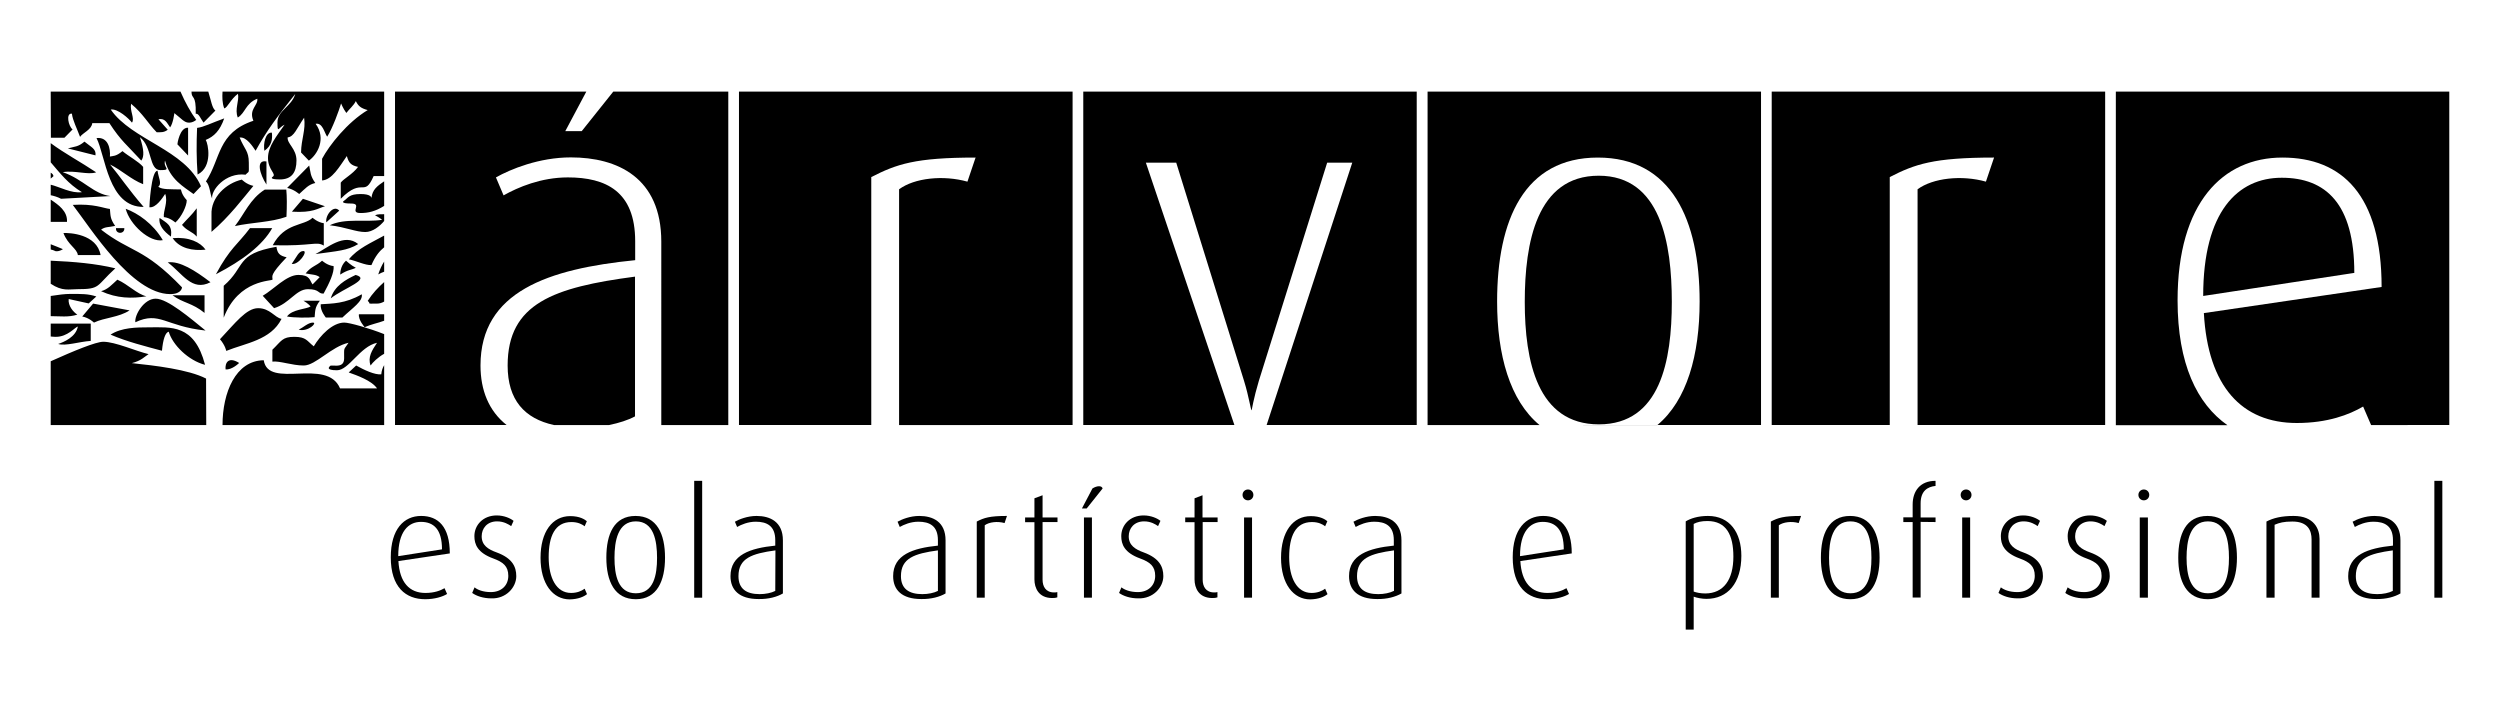
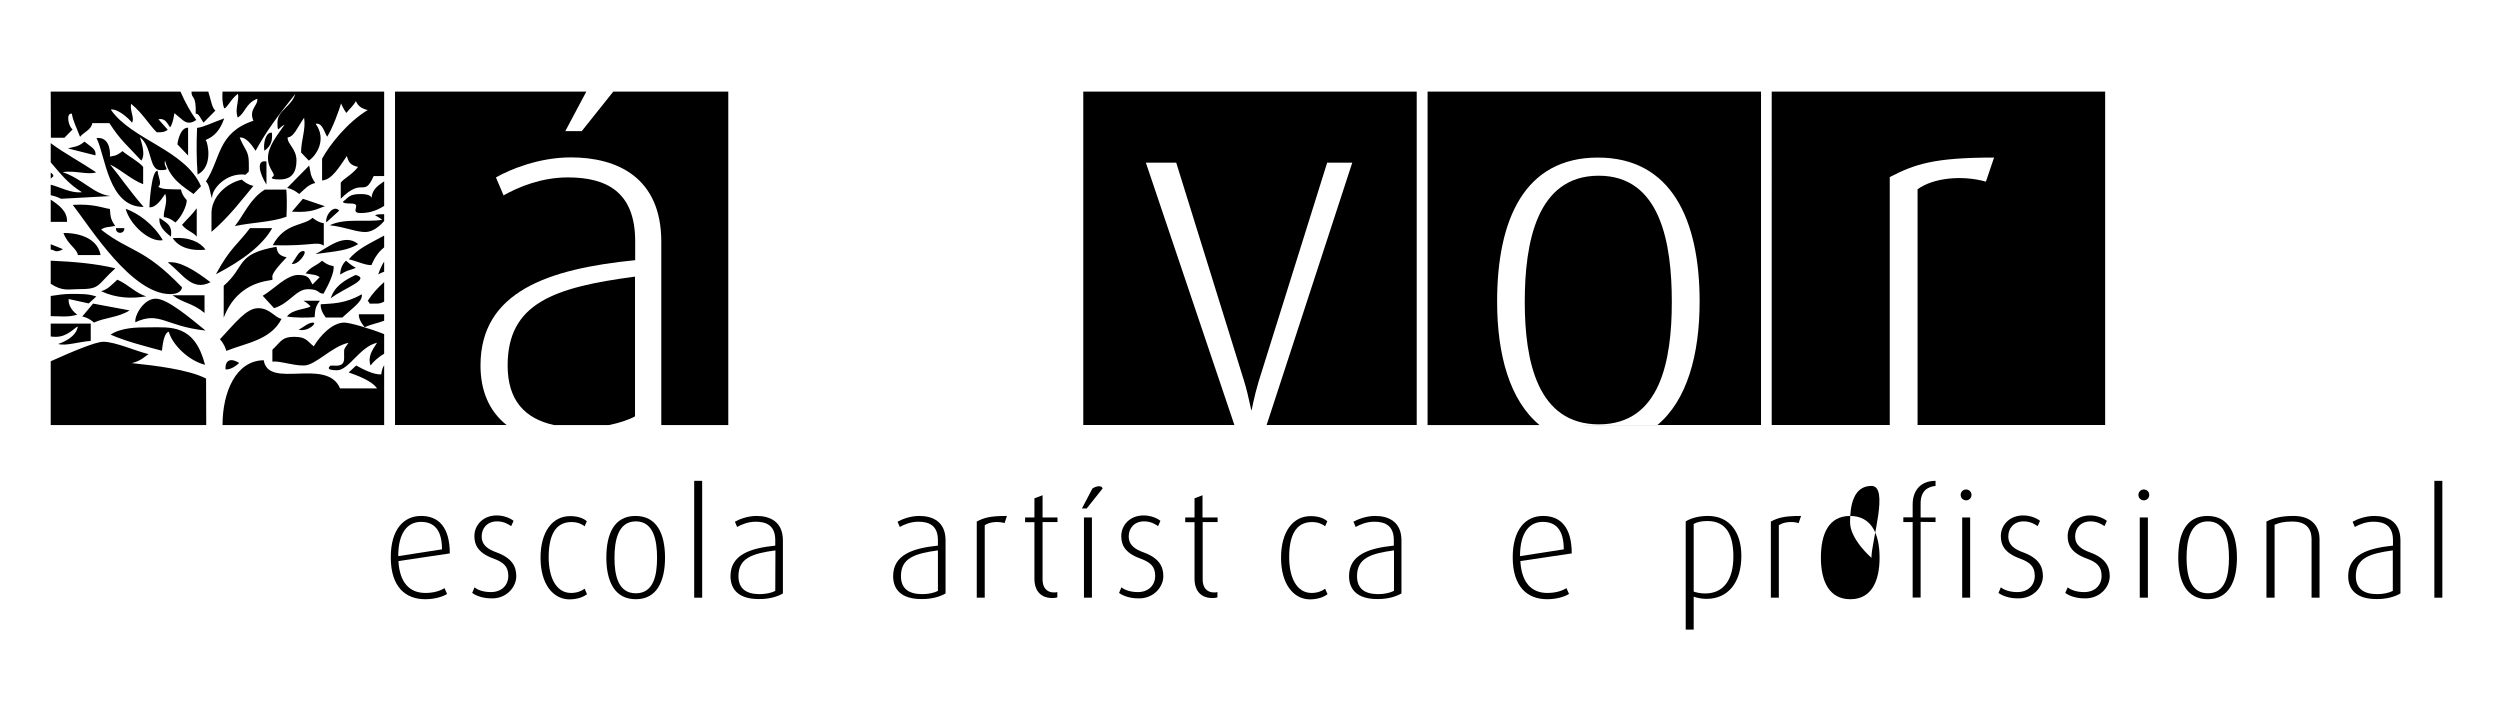
<svg xmlns="http://www.w3.org/2000/svg" id="Layer_1" x="0px" y="0px" viewBox="0 0 1474 425.2" style="enable-background:new 0 0 1474 425.2;" xml:space="preserve">
  <style type="text/css">	.st0{fill-rule:evenodd;clip-rule:evenodd;}</style>
  <path d="M141,214c0,0-4.2,4.2-8,3.8C132.6,214,134.6,210,141,214z M87.6,193c13,0,27-2.1,33.3,22.1c-9.8-2.5-19.2-11.8-21.4-19.5 c-2,0.3-3.4,4.5-4,11.2c-9.7-2.6-20.9-5.4-30.3-9.5C71.6,193.1,80.6,193,87.6,193z M184.5,190.2c2.8,0-2.8,5.6-8.4,4.2 C178.9,193,181.7,190.2,184.5,190.2z M152.2,181.7c7,0,9.8,5.6,13.8,6.3c-6.3,12.6-21.3,14.3-32.6,18.9c0,0-0.5-3.1-3.7-6.9 C138.6,190.6,145.2,181.7,152.2,181.7L152.2,181.7z M54.9,179l21.5,4c-6.4,4.2-14.8,4.2-21,7.2c0,0-2.8-2.8-6.9-3.6L54.9,179z  M178.9,177.3h9.7c-3.1,4.1-2.7,5.9-3.1,9.7c-3.8,0.4-12.2,0.4-16.3-0.4c3.1-4.3,11.5-4.3,13.9-5.9 C183.1,180.6,181.7,178.9,178.9,177.3L178.9,177.3z M91.8,176.1c7,0,20.4,11.5,29.4,18.8c-24-2.6-27-11.6-41.4-4.9 C79.2,185.9,84.8,176.1,91.8,176.1L91.8,176.1z M213.3,173.5c0.8,4.1-5.3,7.9-11.4,13.7h-9.8c0,0-3.4-4-3-7.8 C195.8,178.9,203.4,179.2,213.3,173.5L213.3,173.5z M101.7,174.1h18.9v10.4C113.3,178.5,108.1,178.8,101.7,174.1z M69.2,164.9 c6.5,2.9,11.4,8.4,17.1,9.8c-8.4,1.4-17.3,1.3-26.7-3C63.8,170.5,65.6,168.1,69.2,164.9L69.2,164.9z M209.7,162.1 c9.3,2.5-6.9,7.7-14.7,13.8C197.3,168.5,203.6,165,209.7,162.1z M204,153.7c0,0,3,2.8,5.8,4.2c-2.8,1.4-4.6,1-9.2,4 C200.6,161.8,200.4,156.9,204,153.7z M189.9,153.7c0,0,3,2.8,6.8,3.2c0.4,3.8-2.5,10-5.9,16.2c-3.5,0.2-2.1-2.6-9.2-2.6 s-10.8,8.4-20,11.2l-6.7-7.3c6.4-3.7,14-12.3,21-12.3s6.6,3.2,8.4,5.6l4.2-4.3c-2.4-1.7-4.2-1.3-8.3-2.2 C183.6,156.9,186.4,156.9,189.9,153.7L189.9,153.7z M98.9,154.7c7-1,16.2,4.8,25.2,11.7C113.1,172.1,107.6,161.2,98.9,154.7z  M178.9,148c2.8,0-2.8,8.4-6.9,7.6C175.1,151.2,176.1,148,178.9,148z M163,145.5c0.5,3.9,1.9,5.3,6,6.2c-10.2,10.7-8.3,11-8.3,13.1 c0,1.1-20-0.4-28.8,22.5v-18.8C145.1,157.1,138.6,149.8,163,145.5L163,145.5z M211.2,143.9c-6.4,3.9-12.3,4.1-25.2,5.9 C192.9,146.3,202.9,137.1,211.2,143.9z M101.8,140.4c9.7-0.8,16.3,2.4,19.4,6.8C113.6,148,105.9,146.5,101.8,140.4z M37.4,137.4 c3.5-0.2,19.7,0.5,21.9,13H45.9C45.5,146.6,40.1,144.5,37.4,137.4z M147.4,134.5h13.1c-5.7,10.1-17.4,19-33.2,27.2 C135.6,146.2,140.2,144.1,147.4,134.5z M68.4,134.5h4.9C73.6,138.2,68,138.2,68.4,134.5z M184.3,128.4c0,0,3.1,2.8,6.6,3.2v13.2 c-4.5-2.7-6.4,0.4-30.1-0.2C167.9,131.2,179,133.4,184.3,128.4z M94.1,128.5c4.3,3.1,7.6,4.1,6.7,11 C96.5,136.4,93.3,132.6,94.1,128.5z M116,122.8v16.7c-2.7-3.1-5.5-3.1-8.7-6.9C110.6,128.8,112.9,127,116,122.8L116,122.8z  M74.1,123.1c7.2,2.6,16.1,8.7,21.9,18.5C88.2,143.1,76.5,132.4,74.1,123.1z M200,124.2l-7.6,6.9C191.6,127,196.8,120.4,200,124.2z  M42.9,120.8c12.5-0.8,18.1,2,21.9,2.4c0.4,3.8,0,5.6,3.1,10c-4.1,0.9-5.9,0.4-8.3,2.2c17.7,13.7,24.9,10.3,47.7,34c0,0,0,4-7,4 C77.5,173.3,53.3,134.2,42.9,120.8L42.9,120.8z M178.6,117.2l13,4.4c-4.2,1.2-7,4-19.5,3.2L178.6,117.2L178.6,117.2z M29.9,130.8 v-13.1c4.5,3,10,6.8,9.6,13.1H29.9z M156.1,111.8h12.7c0.4,3.9,0.4,9.6,0.1,16c-9.1,3.3-20.4,3.3-30.4,5.5 C144.2,126,147.3,117.4,156.1,111.8L156.1,111.8z M142.6,105.9c0,0,2.6,2.8,6.8,3.7c-5.9,7.1-14.4,18.4-24.7,27.1v-10.1 C124.2,116.4,133.3,108,142.6,105.9z M92.9,100.7c0.4,3.8,2.8,7.6,0.4,9.4c2.4,1.8,7,1.4,13.4,1.6c0,0,0.3,3,3.4,6.3 c0.1,3.3-3.1,10-6.7,13.2c0,0-3-2.8-6.8-3.2c-0.4-3.8,2.6-8.8,0.8-13.7c-1.6,2.4-5.4,8.4-9.3,7.9C88,122.2,89.1,100.3,92.9,100.7 L92.9,100.7z M182.3,97.6c0.9,4.1,0.5,5.9,3.6,10.3c-4.1,0.9-5.9,3.3-9.5,6.5c0,0-3.1-2.8-7.1-3.6L182.3,97.6z M157.1,95.2v13.6 C153.1,102.6,150.7,94,157.1,95.2z M49.8,83.5c3.8,3.2,7,4.2,6.5,8.1l-16.3-4.1C44.2,86.3,46,86.7,49.8,83.5L49.8,83.5z M160.3,78.2 c0.4,3.8,0,7.6-4.4,10.7C155.1,84.9,156.5,77.8,160.3,78.2z M64.8,92.3c1.8-0.4,3.6,0,7.4-3.2c3.8,3.2,9.4,6,12.2,9.3v10.2 c-7.2-2.8-12.7-8.3-19.5-11.6c5.7,6.8,11.1,15,19.8,25c-21,0.2-22.5-30.4-27.8-40.6C63.8,80.6,65.2,87.7,64.8,92.3z M110.9,75.3 v16.4l-6.3-6.6C104.5,85.1,105.9,75,110.9,75.3z M132.2,69.8c-2.5,7.2-6,10.7-10.9,12.7c1.4,2.1,4.3,15.8-4.8,20.4 c-0.7-9.6-0.7-18.1-0.3-27.5C120,75,124.9,72.4,132.2,69.8z M29.9,105.3v-3.5c1,0.6,1.6,1.3,1.6,2.1L29.9,105.3z M29.9,115.1v-6.2 c5.1,1.2,12.3,5.3,18.4,4.4c-8-4.8-12.9-11.2-18.4-17.6V84.4c8.2,6.1,17.7,11.1,26.8,17.2c-4.8,1.7-12.6-1.3-19.7-0.1 c12.3,4.3,17.9,12.8,28.1,14.1L36,117.2C33.9,116.1,31.8,115.5,29.9,115.1L29.9,115.1z M29.9,147.1V144c2.4,0.9,4.8,1.9,7.2,2.9 c-2.4,1.6-4.3,1.2-4.3,1.2C31.8,147.6,30.8,147.3,29.9,147.1L29.9,147.1z M29.9,167.3v-13.6c13.7,0.6,26.6,1.7,38.1,4.5 c-11.6,10.6-8.5,12.3-22.5,12.3C40.7,170.5,36.8,171.9,29.9,167.3z M29.9,186.4v-11.9c4.4-0.7,8.4-1.2,11.4-1.2 c7,0,10.6-0.1,15.5,1.5l-4.5,4.1l-11.8-2.6c-0.5,3.9,2.7,7.7,5.1,9.2C40.4,187.2,35.2,186.4,29.9,186.4z M29.9,198.4v-7.6h23.6V201 c-6.6,0.4-15,3.2-19.2,1.8c3.3-1.1,10.5-4.1,11.6-10.3c-1.8,0.5-6,6.1-13,6.1C31.8,198.6,30.8,198.5,29.9,198.4L29.9,198.4z  M121.6,250.6H29.9v-37.6c13.6-6.1,26.6-11.5,31-11.5c7,0,19.2,5.5,26.7,7.3c-2.4,1.5-4.3,3.9-9.9,5.3c13.3,1.4,33.4,3.7,43.8,9.1 L121.6,250.6L121.6,250.6z M226.5,215.3v35.3h-95.3c0-19.1,7.7-38,24.3-38.2c2.7,17.4,37.2-1.9,45,16.6h21.8 c-3.1-4.6-11.9-7.7-16.7-9.4l4.4-4.1c4.8,2.7,11,5.6,14.8,5.2C225,218.5,225.6,216.8,226.5,215.3L226.5,215.3z M226.5,197v11.6 c-3.4,1.8-6.9,5.2-8,6.9c-1.8-4.9,0.8-8.9,3.8-13.4c-10.1,2.2-16.6,16.2-23.6,16.2s-4.4-2.1-4.4-2.1c0.2-2.1,8.6,2.1,8.6-4.9 s-0.4-4.6,2.6-9.2c-10.1,2.2-19.4,13.4-26.4,13.4s-14-2.8-18.5-2.3v-7c5.4-5.2,5.8-7.6,12.9-7.6s7.4,2.4,11.5,5.6 c3.8-6.4,11-14,18-14C206,190.2,217.4,193.4,226.5,197L226.5,197z M226.5,185.3v3.8c-3.7,1.4-7.4,2-11.5,3.8c0,0-3.8-4.2-3.4-7.6 L226.5,185.3L226.5,185.3z M226.5,166.3v11.5c-1.4,0.8-2.8,1.2-4.1,1.2c-7,0-3.2,0.4-5.6-1.6C219.6,173,223,169.4,226.5,166.3 L226.5,166.3z M226.5,154.2v6c-1.1,0.4-2.3,0.9-3.5,1.6C223.9,159,225.1,156.4,226.5,154.2L226.5,154.2z M226.5,138.9v6.9 c-2.7,2.2-5.2,5.1-7.5,10.5c-3.6,0.2-9.2-2.6-13.3-3.4C211,146.4,218.6,143.3,226.5,138.9L226.5,138.9z M226.5,126.3v4 c-2.6,3.1-6.8,6.5-11.1,6.5c-5.6,0-11.2-2.8-21-4c9.4-4.4,20.7-1.6,30.9-3.2c0,0-1.4-1.2-4.2-2.7 C222.7,126.2,224.8,126.3,226.5,126.3L226.5,126.3z M226.5,106.9v14.5c-5.1,3.2-9.3,4.2-13.9,4.2c-7,0,1.4-5.6-5.6-5.6 s-4.2-1.6-4.2-1.6c2.4-1.6,2.8-4,9.8-4c5.9,0,6.4,1.9,6.4,2.4C219.5,111.8,222.4,109.7,226.5,106.9L226.5,106.9z M131.2,54h95.3 v49.8h-6.2c-5.8,13.2-6.2,0.1-19.4,13.4v-9.5c1.5-2.2,7.1-5,10.2-9.3c-4.1-0.9-5.5-2.3-6.6-6.4c-4.4,6.3-8.7,14-14.6,14.4V93.6 c4.2-7.9,14.9-21.5,26.9-28.7c-4.2-1.1-5.6-2.5-7-5.3c-1.4,2.8-3.8,4.6-5.6,7c-1.8-2.4-3.1-5.6-3.1-5.6c-1.1,3.8-5,14.6-8.2,19.6 c-1.7-2.4-2.7-8.4-6.8-7.6c6.5,8.9,0.9,18.3-4,21.7l-4.6-4.8c0.1-7.9,2.9-13.5,1.8-20.5c-4.4,6.4-5.9,11.2-9.7,11.6 c-0.4,3.8,5.2,6.6,5.2,13.6s-2.8,11.2-9.8,11.2s-4.2-1.6-4.2-1.6c2.4-1.6-2.8-4-2.8-11s5.2-13,9.8-19.7c-3.8,1.8-4.2,5.6-4.2-1.4 s8.3-9.2,10.5-16.7c-11,13.8-17,21.9-23.4,33.5c-1.6-2.4-5.4-8.4-9.4-7.8c2.8,7,5.4,7.8,5.4,14.8s0.4,4.6-1.9,7.1 c-12-1.5-20.6,9.4-19.7,14.1c-1.3-2.5-1.3-8.1-3.7-10.1c8.9-13.5,6.7-28.7,28-35.8c-2.9-6.8,2.9-9,2.3-13c-7,2.8-7,8.4-11.5,11.1 c-2-4.9,1-9.9,0.1-14c-4.3,3.1-6.2,8.3-8.1,8.6C131,60.7,131,57.3,131.2,54L131.2,54z M112.9,54l9.9,0c1.7,5.4,2.2,9.7,4.2,11.2 l-7,7.1c-1.8-2.4-2.8-5.6-4.6-5.2C115.7,55.1,112.9,58.9,112.9,54z M29.9,54h76.5c2.7,6.2,6,12.2,9.3,16.7c-2.4,1.9-4.5,1.6-4.5,1.6 c-2.5,0-4.3-2.4-8.4-5.6c0,0-0.7,6-2.5,8.4c-1.8-2.4-2.8-5.6-6.9-4.8l5.5,6.2c-2.4,1.8-4.2,1.4-6.5,1.5c-5.2-5.3-8-10.9-15.1-16.8 c-0.9,4.1,2.3,8.7,0.5,11.1c-1.8-2.4-8.4-8.4-12.5-7.7c12.4,18,43.8,23.6,53.2,45.2l-4.4,4.6c-5.8-4.3-13.9-8.6-16.8-19.7 c-1.3,4.2,4.3,5.6-2.7,5.6s-4.6-13.6-12.1-19.4c2.4,7.4,2.6,11.4,0.8,13.8C75,85.6,71.3,83.1,64.5,72.6H54.4 c-0.4,3.9-5.6,5.7-7.2,8.1c-1.8-4.9-4.4-9.8-4.8-13.7c-3.8-0.4-2,7.6,0.4,9.3L38,81.2H30L29.9,54L29.9,54z" />
  <path d="M359.1,250.6h-32.5c-17.3-3.8-27.3-14.7-27.3-35.1c0-36.7,27.3-46.1,75.1-52.4v82.4C370.3,247.7,365,249.4,359.1,250.6z  M429.4,250.6h-39.5V142.5c0-37.9-26-49.7-53.3-49.7c-18.8,0-35.7,7-44.2,11.8l4.5,10.6c8.5-4.8,22.1-10.6,37.9-10.6 c22.4,0,39.7,8.2,39.7,37.6v11.2c-51.2,5.1-91.2,18.5-91.2,62.1c0,14.6,4.9,26.8,15.4,35.1h-65.8V54h112.8l-12.4,23.3h9.7L361.6,54 h67.8L429.4,250.6L429.4,250.6z" />
-   <path d="M435.8,54h196.6v196.6H530.1v-139c9.1-6.7,26-8.5,40.3-4.5l4.8-14.2c-35.7,0-46.6,3.9-61.5,11.5v146.2h-78V54z" />
  <path d="M638.7,54h196.6v196.6h-88.5l50.5-154.7h-14.8l-40.3,128.7c-3,10-4.2,17.3-4.2,17.3c-0.6,0-1.5-7.6-4.5-17.3l-40-128.7 h-17.9l52.2,154.7h-89.1V54z" />
  <path d="M977.2,250.6c17.4-14.5,24.9-41.3,24.9-72.8c0-48.4-16.7-84.9-60-84.9s-59.4,36.6-59.4,84.9c0,31.5,7.5,58.3,25,72.8 L977.2,250.6L977.2,250.6z M841.7,54h196.6v196.6H841.7V54z M985.7,178c0,34.5-6.7,72.2-43,72.2S899,212.8,899,178s7-74.4,43.6-74.4 S985.7,143.6,985.7,178z" />
  <path d="M1044.6,54h196.6v196.6h-110.6v-139c9.1-6.7,26.1-8.5,40.3-4.5l4.8-14.2c-35.7,0-46.7,3.9-61.5,11.5v146.2h-69.6L1044.6,54 L1044.6,54z" />
-   <path d="M1388.1,160.9l-89.1,13.6c0-49.7,20.3-69.7,46.3-69.7S1388.1,120.1,1388.1,160.9z M1247.5,54h196.6v196.6H1398l-4.7-10.9 c-8.2,4.8-20.9,9.7-39.1,9.7c-32.4,0-52.4-21.5-54.8-64.8l104.8-15.4c0-54.2-23.3-76.3-58.5-76.3s-61.8,26.7-61.8,84.2 c0,37.5,11.5,61,29.4,73.6h-65.8L1247.5,54L1247.5,54z" />
  <path class="st0" d="M265.2,326.3c0-15.7-6.8-22.1-16.9-22.1s-17.9,7.7-17.9,24.4c0,17.7,8.9,24.7,20.3,24.7 c5.6,0,10.4-1.5,12.9-3.1l-1.5-3.4c-2.4,1.4-6,2.8-11.3,2.8c-9.4,0-15.2-6.2-15.9-18.8L265.2,326.3L265.2,326.3z M260.6,323.9 l-25.8,4c0-14.4,5.9-20.2,13.4-20.2S260.6,312.1,260.6,323.9L260.6,323.9z" />
  <path class="st0" d="M304.4,339.7c0-5.5-2.3-10.6-11.6-14c-5-1.8-8.8-4.2-8.8-9.5c0-4.7,3.2-8.8,9.1-8.8c4,0,6.8,1.8,8.3,2.8 l1.4-3.1c-1.8-1.5-5.6-3.2-9.9-3.2c-8.1,0-13.2,5.7-13.2,12.2c0,4.8,1.8,9.8,11.2,13.2c5.7,2.1,8.8,4.5,8.8,10.2s-4.1,9.6-10.3,9.6 c-4.6,0-8-1.4-9.6-2.8l-1.4,3.3c2.5,1.8,6.5,3.2,11.3,3.2C298.4,353.1,304.4,346.3,304.4,339.7L304.4,339.7z" />
  <path class="st0" d="M346.1,350.3l-1.4-3.2c-1.9,1.4-4.5,2.5-8,2.5c-8.7,0-13.2-8.9-13.2-21.1s3.6-20.7,13.4-20.7 c3.9,0,6.3,1.3,7.8,2.5l1.3-3c-1.2-1-4.1-3-9.8-3c-10.5,0-17.5,9.2-17.5,24.6s7.3,24.5,17.2,24.5 C340.9,353.3,344.3,351.8,346.1,350.3L346.1,350.3z" />
  <path class="st0" d="M392.1,328.8c0-14-4.8-24.6-17.4-24.6s-17.2,10.6-17.2,24.6s4.9,24.5,17.4,24.5S392.1,342.5,392.1,328.8 L392.1,328.8z M387.4,328.9c0,10-1.9,20.9-12.5,20.9s-12.6-10.9-12.6-20.9s2-21.5,12.6-21.5S387.4,318.9,387.4,328.9z" />
  <rect x="409.3" y="283.5" width="4.7" height="68.9" />
  <path class="st0" d="M461.6,349.9v-31.3c0-11-7.6-14.4-15.5-14.4c-5.4,0-10.4,2-12.8,3.4l1.3,3.1c2.5-1.4,6.4-3.1,11-3.1 c6.5,0,11.5,2.4,11.5,10.9v3.2c-14.8,1.5-26.4,5.4-26.4,18c0,8,5,13.5,16.6,13.5C453.2,353.3,458.2,351.9,461.6,349.9L461.6,349.9z  M457.1,348.4c-2.3,1.2-5.8,1.9-9.2,1.9c-7.8,0-12.5-3.1-12.5-10.6c0-10.6,7.9-13.3,21.8-15.2L457.1,348.4L457.1,348.4z" />
  <path class="st0" d="M557.5,349.9v-31.3c0-11-7.5-14.4-15.5-14.4c-5.4,0-10.3,2-12.8,3.4l1.3,3.1c2.5-1.4,6.4-3.1,11-3.1 c6.5,0,11.5,2.4,11.5,10.9v3.2c-14.8,1.5-26.4,5.4-26.4,18c0,8,5,13.5,16.6,13.5C549,353.3,554.1,351.9,557.5,349.9L557.5,349.9z  M553,348.4c-2.3,1.2-5.8,1.9-9.2,1.9c-7.8,0-12.6-3.1-12.6-10.6c0-10.6,7.9-13.3,21.8-15.2L553,348.4L553,348.4z" />
  <path class="st0" d="M593.7,304.2c-10.3,0-13.5,1.1-17.8,3.3v44.9h4.7v-42.7c2.6-1.9,7.5-2.5,11.7-1.3L593.7,304.2L593.7,304.2z" />
  <path class="st0" d="M623.4,352.2v-3.1c-0.6,0.2-1.4,0.2-1.9,0.2c-5,0-6.8-3.6-6.8-7.5v-34h8.8v-2.7h-8.8V292l-4.8,1.8v11.3h-5.5 v2.8h5.5v33.7c0,5.1,2.5,11,10.5,11C621.7,352.6,622.6,352.5,623.4,352.2L623.4,352.2z" />
  <path class="st0" d="M650.1,288c-0.5-1.8-3.3-1.7-6,0l-6.2,11.8h2.8L650.1,288L650.1,288z M643.8,352.4v-47.3h-4.7v47.3H643.8z" />
  <path class="st0" d="M685.9,339.7c0-5.5-2.3-10.6-11.6-14c-5-1.8-8.8-4.2-8.8-9.5c0-4.7,3.2-8.8,9.1-8.8c4,0,6.8,1.8,8.2,2.8 l1.4-3.1c-1.8-1.5-5.6-3.2-9.9-3.2c-8.1,0-13.2,5.7-13.2,12.2c0,4.8,1.8,9.8,11.2,13.2c5.7,2.1,8.8,4.5,8.8,10.2s-4.1,9.6-10.2,9.6 c-4.6,0-8-1.4-9.7-2.8l-1.4,3.3c2.5,1.8,6.5,3.2,11.3,3.2C679.9,353.1,685.9,346.3,685.9,339.7L685.9,339.7z" />
  <path class="st0" d="M717.8,352.2v-3.1c-0.6,0.2-1.4,0.2-1.9,0.2c-5,0-6.8-3.6-6.8-7.5v-34h8.8v-2.7H709V292l-4.7,1.8v11.3h-5.5v2.8 h5.5v33.7c0,5.1,2.5,11,10.5,11C716.1,352.6,717,352.5,717.8,352.2L717.8,352.2z" />
-   <path class="st0" d="M739,291.8c0-1.8-1.4-3.2-3.2-3.2s-3.2,1.4-3.2,3.2s1.4,3.2,3.2,3.2S739,293.6,739,291.8z M738.2,352.4v-47.3 h-4.7v47.3H738.2z" />
  <path class="st0" d="M782.7,350.3l-1.4-3.2c-1.9,1.4-4.5,2.5-8,2.5c-8.7,0-13.2-8.9-13.2-21.1s3.6-20.7,13.4-20.7 c3.9,0,6.3,1.3,7.8,2.5l1.3-3c-1.2-1-4.1-3-9.8-3c-10.5,0-17.5,9.2-17.5,24.6s7.3,24.5,17.2,24.5 C777.5,353.3,780.9,351.8,782.7,350.3L782.7,350.3z" />
  <path class="st0" d="M826.3,349.9v-31.3c0-11-7.6-14.4-15.5-14.4c-5.4,0-10.3,2-12.8,3.4l1.3,3.1c2.5-1.4,6.4-3.1,11-3.1 c6.5,0,11.5,2.4,11.5,10.9v3.2c-14.8,1.5-26.4,5.4-26.4,18c0,8,5,13.5,16.6,13.5C817.8,353.3,822.8,351.9,826.3,349.9L826.3,349.9z  M821.8,348.4c-2.3,1.2-5.8,1.9-9.2,1.9c-7.8,0-12.5-3.1-12.5-10.6c0-10.6,7.9-13.3,21.8-15.2V348.4z" />
  <path class="st0" d="M926.7,326.3c0-15.7-6.8-22.1-16.9-22.1s-17.9,7.7-17.9,24.4c0,17.7,8.9,24.7,20.3,24.7 c5.6,0,10.3-1.5,12.9-3.1l-1.5-3.4c-2.4,1.4-6,2.8-11.3,2.8c-9.4,0-15.2-6.2-15.9-18.8L926.7,326.3L926.7,326.3z M922,323.9l-25.8,4 c0-14.4,5.9-20.2,13.4-20.2S922,312.1,922,323.9L922,323.9z" />
  <path class="st0" d="M1026.7,327.7c0-13.7-6.8-23.5-19.7-23.5c-5.9,0-10.3,1.5-13.1,3.2v63.8h4.7v-19.4c1.9,0.7,4.9,1.3,7.5,1.3 C1018.7,353.1,1026.7,343.7,1026.7,327.7L1026.7,327.7z M1022,328.2c0,13.5-5.7,21.7-16.6,21.7c-2.7,0-5.1-0.5-6.8-1.1v-39.9 c2.1-1.1,4.5-1.7,8.1-1.7C1017.9,307.2,1022,315.5,1022,328.2z" />
  <path class="st0" d="M1061.9,304.2c-10.3,0-13.5,1.1-17.8,3.3v44.9h4.7v-42.7c2.6-1.9,7.6-2.5,11.7-1.3L1061.9,304.2L1061.9,304.2z" />
-   <path class="st0" d="M1108.2,328.8c0-14-4.8-24.6-17.4-24.6s-17.2,10.6-17.2,24.6s4.9,24.5,17.4,24.5S1108.2,342.5,1108.2,328.8z  M1103.4,328.9c0,10-1.9,20.9-12.4,20.9s-12.6-10.9-12.6-20.9s2-21.5,12.6-21.5S1103.4,318.9,1103.4,328.9z" />
+   <path class="st0" d="M1108.2,328.8c0-14-4.8-24.6-17.4-24.6s-17.2,10.6-17.2,24.6s4.9,24.5,17.4,24.5S1108.2,342.5,1108.2,328.8z  M1103.4,328.9s-12.6-10.9-12.6-20.9s2-21.5,12.6-21.5S1103.4,318.9,1103.4,328.9z" />
  <path class="st0" d="M1141.2,307.8v-2.7h-8.8v-8.3c0-7.4,4.1-9.8,8.8-10.3v-3c-9.1,0-13.5,6-13.5,14v7.5h-5.5v2.8h5.5v44.5h4.7 v-44.6L1141.2,307.8L1141.2,307.8z" />
  <path class="st0" d="M1162.4,291.8c0-1.8-1.4-3.2-3.2-3.2s-3.2,1.4-3.2,3.2s1.4,3.2,3.2,3.2S1162.4,293.6,1162.4,291.8z  M1161.6,352.4v-47.3h-4.7v47.3H1161.6z" />
  <path class="st0" d="M1204.5,339.7c0-5.5-2.3-10.6-11.6-14c-5-1.8-8.8-4.2-8.8-9.5c0-4.7,3.2-8.8,9.1-8.8c3.9,0,6.8,1.8,8.2,2.8 l1.4-3.1c-1.8-1.5-5.6-3.2-9.9-3.2c-8.1,0-13.2,5.7-13.2,12.2c0,4.8,1.8,9.8,11.2,13.2c5.7,2.1,8.8,4.5,8.8,10.2s-4.1,9.6-10.3,9.6 c-4.6,0-8-1.4-9.7-2.8l-1.4,3.3c2.5,1.8,6.5,3.2,11.3,3.2C1198.6,353.1,1204.5,346.3,1204.5,339.7L1204.5,339.7z" />
  <path class="st0" d="M1243.9,339.7c0-5.5-2.3-10.6-11.6-14c-5-1.8-8.8-4.2-8.8-9.5c0-4.7,3.2-8.8,9.1-8.8c3.9,0,6.8,1.8,8.2,2.8 l1.4-3.1c-1.8-1.5-5.6-3.2-9.9-3.2c-8.1,0-13.2,5.7-13.2,12.2c0,4.8,1.8,9.8,11.2,13.2c5.7,2.1,8.8,4.5,8.8,10.2s-4.1,9.6-10.3,9.6 c-4.6,0-8-1.4-9.7-2.8l-1.4,3.3c2.4,1.8,6.5,3.2,11.3,3.2C1237.9,353.1,1243.9,346.3,1243.9,339.7L1243.9,339.7z" />
  <path class="st0" d="M1267.2,291.8c0-1.8-1.4-3.2-3.2-3.2s-3.2,1.4-3.2,3.2s1.4,3.2,3.2,3.2S1267.2,293.6,1267.2,291.8z  M1266.4,352.4v-47.3h-4.8v47.3H1266.4z" />
  <path class="st0" d="M1318.9,328.8c0-14-4.8-24.6-17.4-24.6s-17.2,10.6-17.2,24.6s4.9,24.5,17.4,24.5S1318.9,342.5,1318.9,328.8 L1318.9,328.8z M1314.2,328.9c0,10-1.9,20.9-12.4,20.9s-12.6-10.9-12.6-20.9s2-21.5,12.6-21.5S1314.2,318.9,1314.2,328.9z" />
  <path class="st0" d="M1367.6,352.4v-34.7c0-5.8-3.2-13.5-15.3-13.5c-7.1,0-12,1.2-16,3.3v44.9h4.8v-43c2.9-1.2,5.3-1.9,10.5-1.9 c9.4,0,11.3,5.6,11.3,10.5v34.4L1367.6,352.4L1367.6,352.4z" />
  <path class="st0" d="M1415.3,349.9v-31.3c0-11-7.5-14.4-15.4-14.4c-5.4,0-10.3,2-12.8,3.4l1.3,3.1c2.5-1.4,6.4-3.1,11-3.1 c6.5,0,11.5,2.4,11.5,10.9v3.2c-14.8,1.5-26.4,5.4-26.4,18c0,8,5,13.5,16.6,13.5C1406.9,353.3,1411.9,351.9,1415.3,349.9 L1415.3,349.9z M1410.8,348.4c-2.3,1.2-5.8,1.9-9.2,1.9c-7.8,0-12.6-3.1-12.6-10.6c0-10.6,7.9-13.3,21.8-15.2L1410.8,348.4 L1410.8,348.4z" />
  <rect x="1435.3" y="283.5" width="4.7" height="68.9" />
</svg>